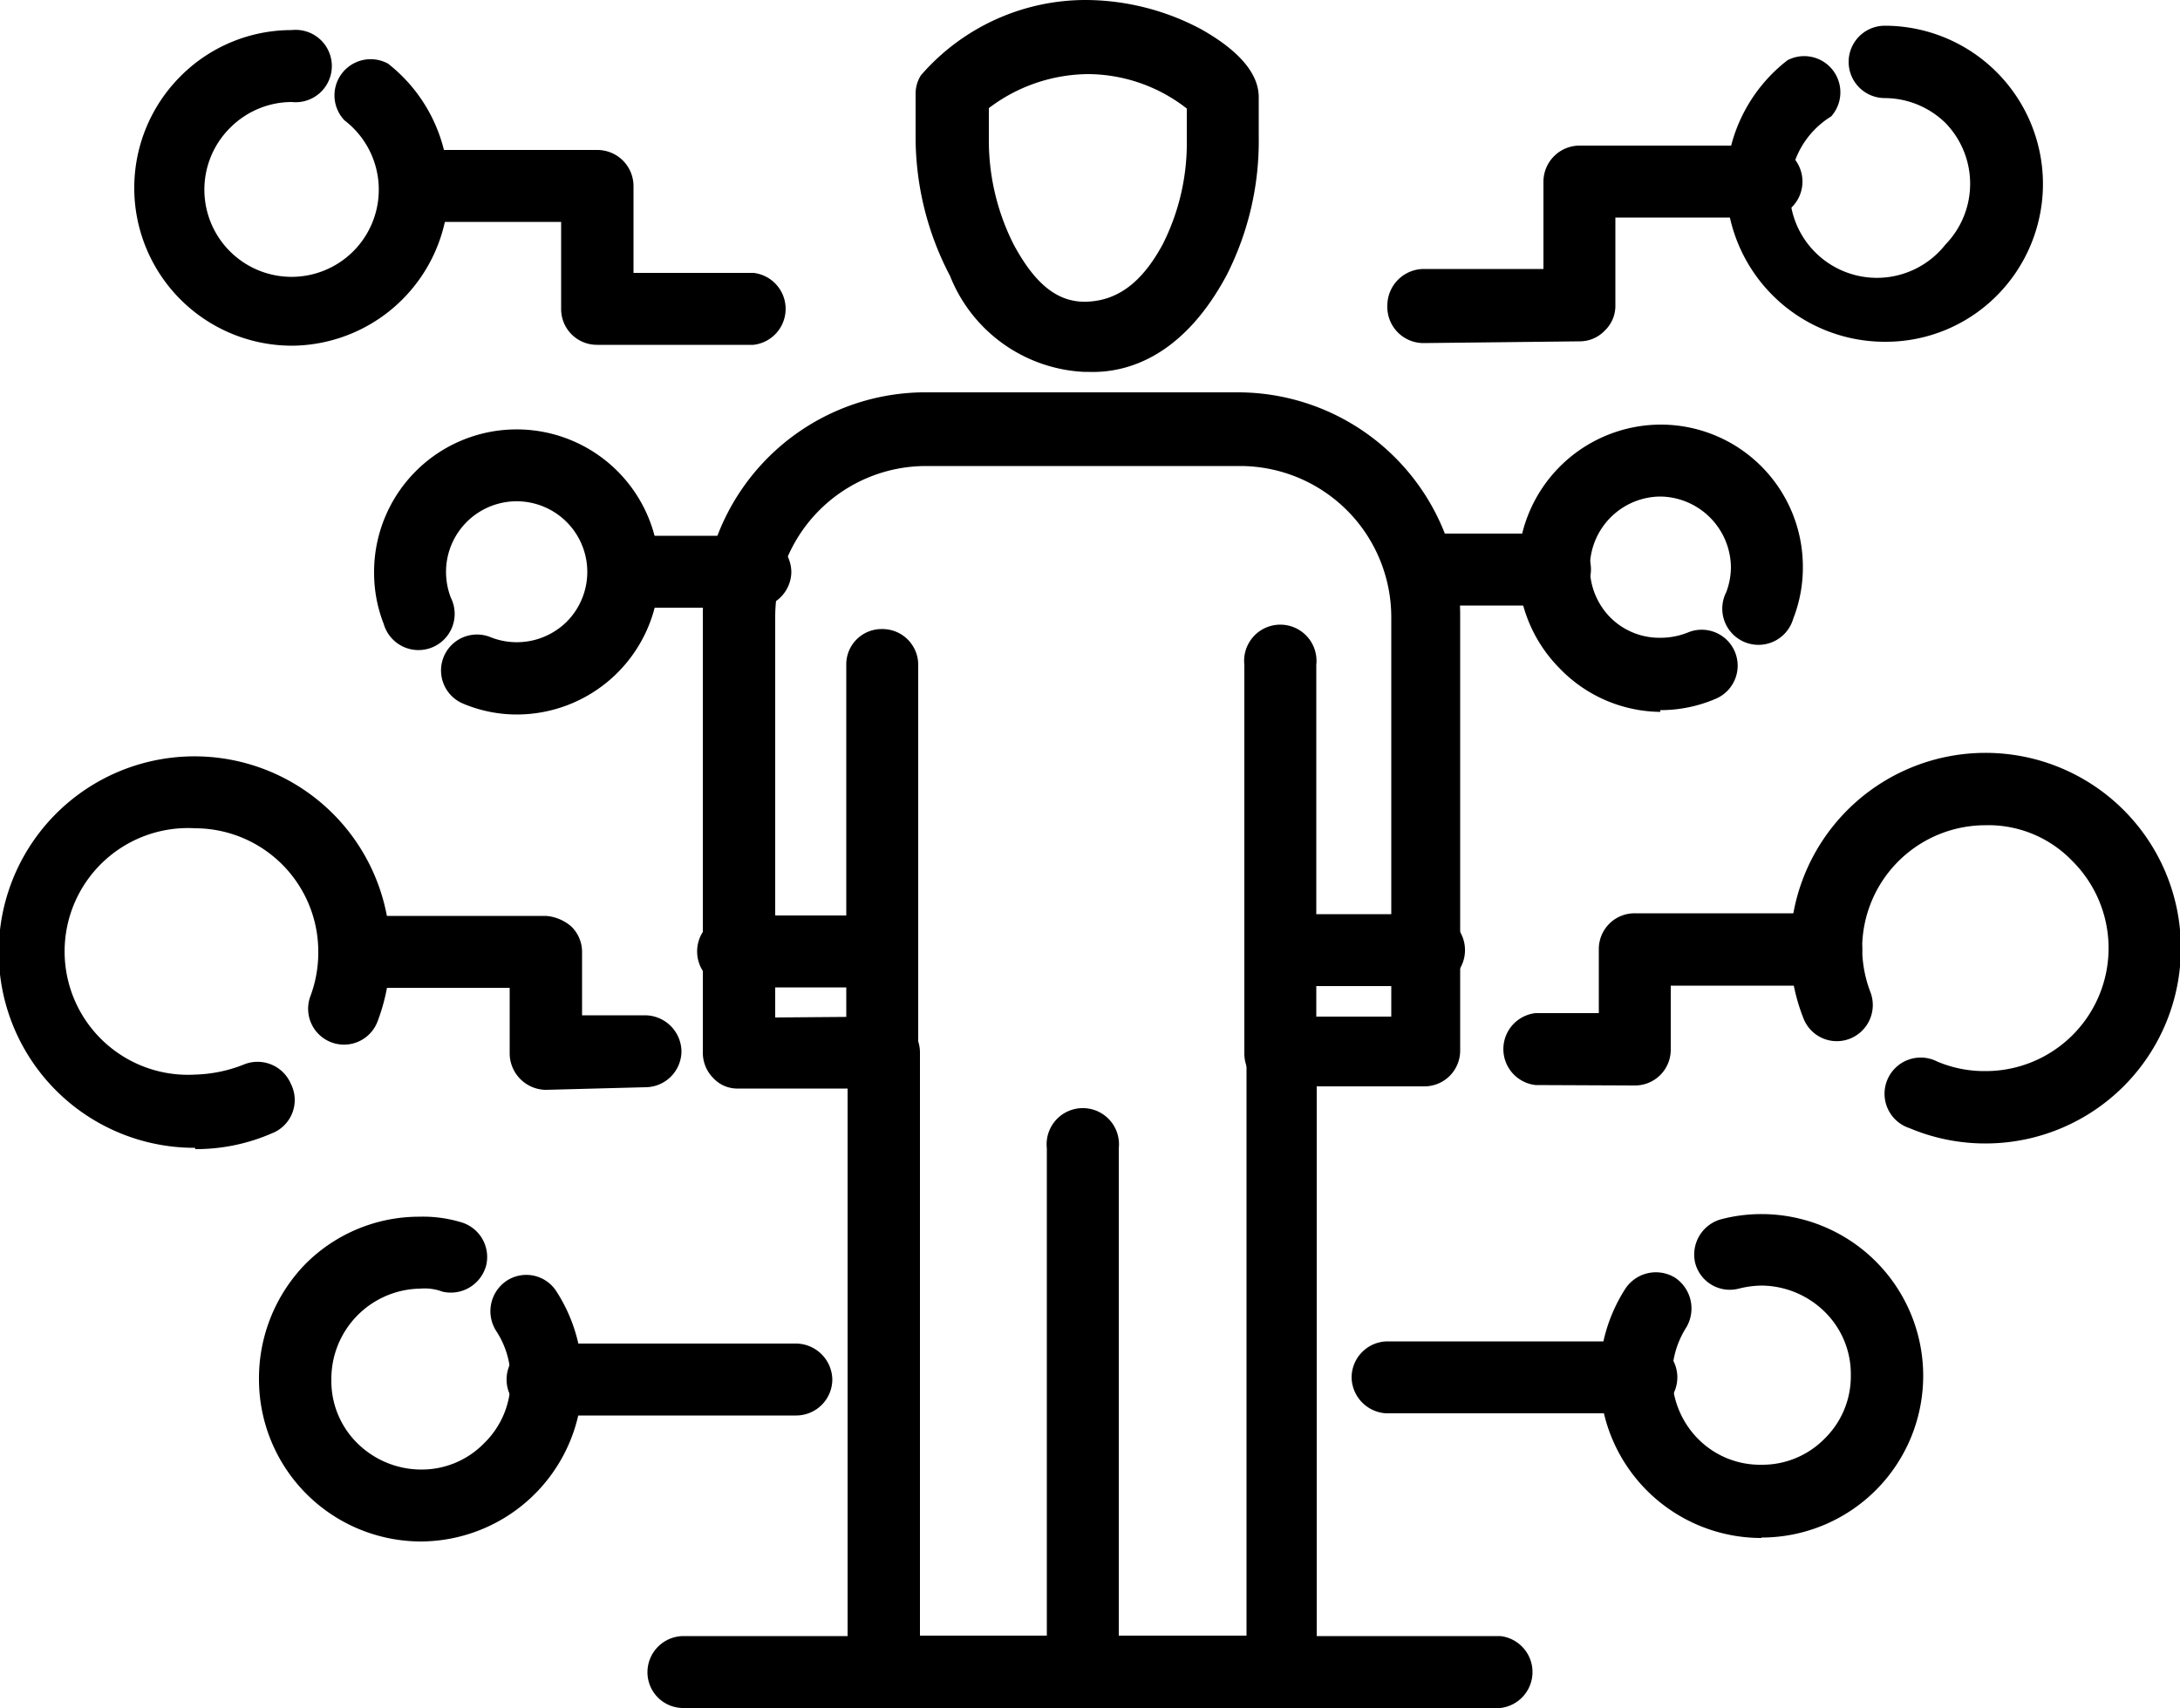
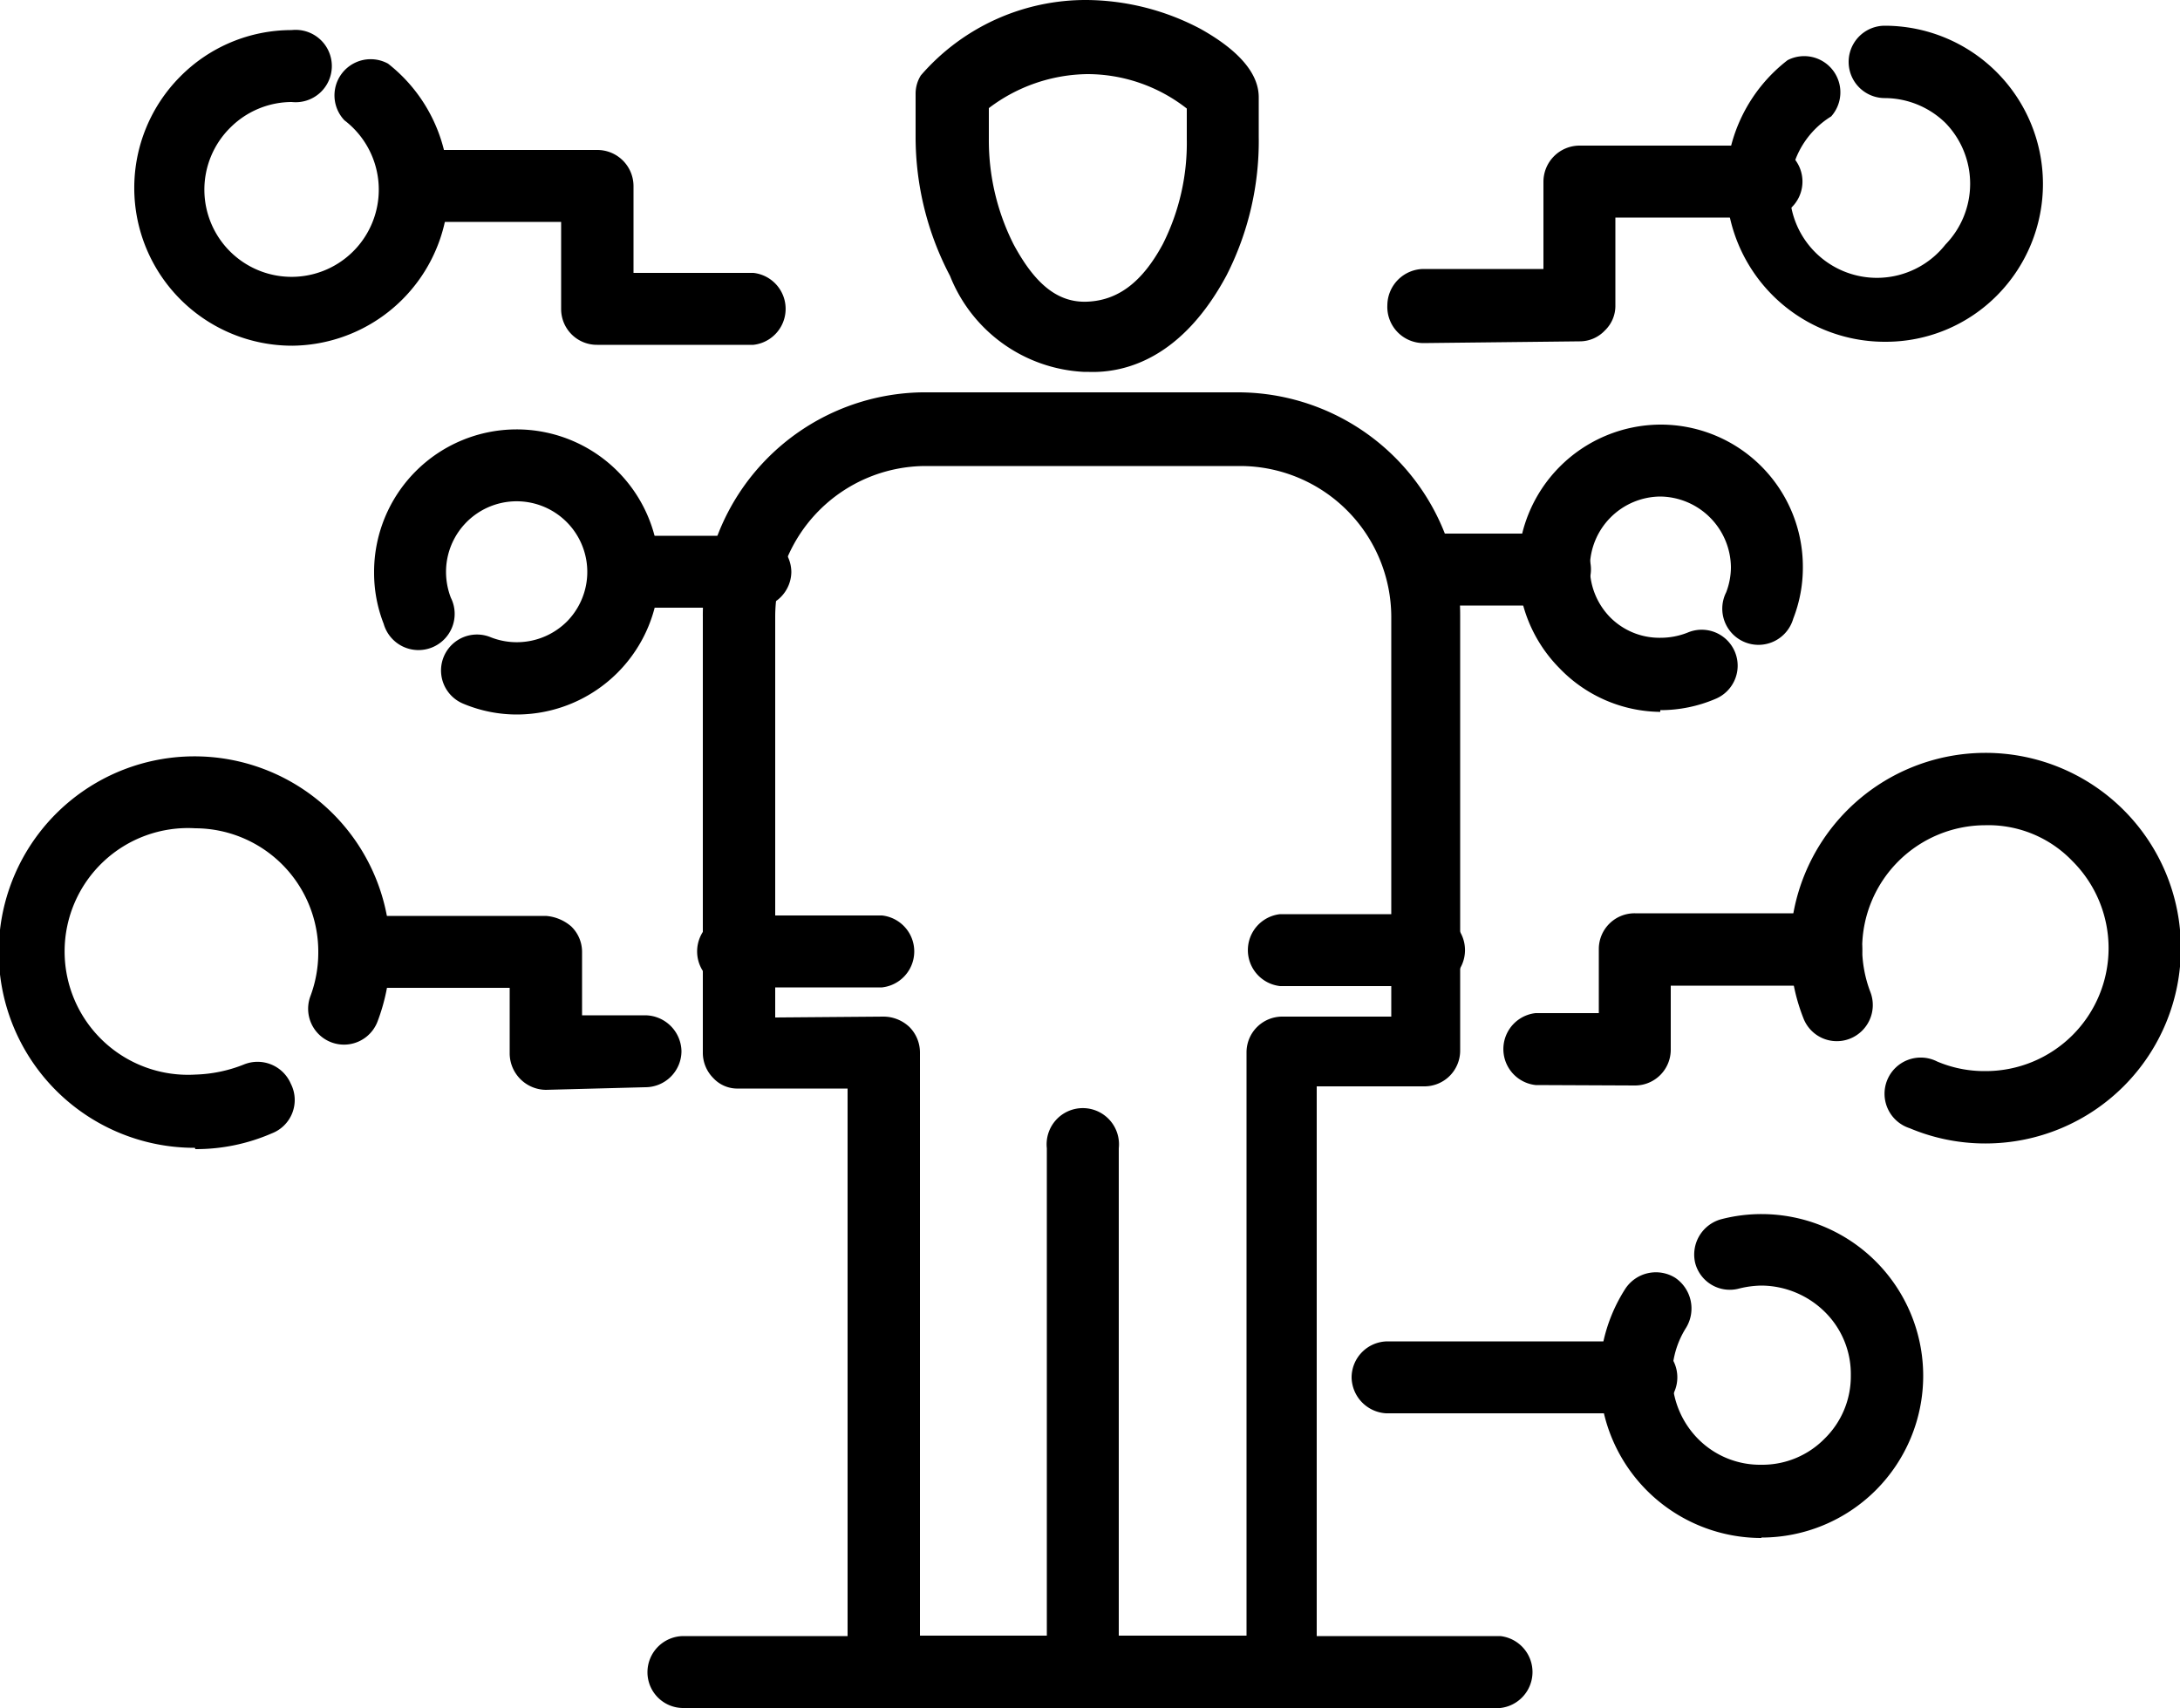
<svg xmlns="http://www.w3.org/2000/svg" viewBox="0 0 50 39.18">
  <g id="Layer_2" data-name="Layer 2">
    <g id="Layer_1-2" data-name="Layer 1">
      <path d="M20.27,39.17a.78.78,0,0,1-.58-.24.83.83,0,0,1-.25-.58l0-13.38h-2.5a.75.75,0,0,1-.58-.24.82.82,0,0,1-.24-.58l0-10A5.11,5.11,0,0,1,21.15,9l7.23,0a5.1,5.1,0,0,1,5.11,5.09l0,10a.82.82,0,0,1-.83.83H30.2l0,13.37a.83.83,0,0,1-.82.83l-9.14,0Zm0-15.85a.87.87,0,0,1,.59.24.83.83,0,0,1,.24.58l0,13.38,7.49,0,0-13.38a.82.82,0,0,1,.83-.82h2.49l0-9.18a3.47,3.47,0,0,0-3.45-3.45l-7.24,0a3.46,3.46,0,0,0-3.44,3.46l0,9.19Z" />
      <path d="M24.84,39.16a.83.83,0,0,1-.83-.82l0-12a.83.83,0,1,1,1.65,0l0,12a.82.82,0,0,1-.82.83Z" />
-       <path d="M20.23,25a.82.82,0,0,1-.82-.82l0-8.93a.81.81,0,0,1,.82-.82.82.82,0,0,1,.83.82l0,8.92a.83.83,0,0,1-.82.83Z" />
-       <path d="M29.37,25a.83.83,0,0,1-.83-.83l0-8.92a.83.83,0,1,1,1.65,0l0,8.92a.83.83,0,0,1-.83.83Z" />
      <path d="M29.36,22.62a.83.83,0,0,1,0-1.65h3.32a.83.83,0,1,1,0,1.65H29.36Z" />
      <path d="M16.91,22.65a.83.83,0,1,1,0-1.65h3.32a.83.83,0,0,1,0,1.65Z" />
      <path d="M24.85,8.53a3.49,3.49,0,0,1-3.06-2.2A6.85,6.85,0,0,1,21,3.15v-1a.79.79,0,0,1,.12-.42A5,5,0,0,1,24.93,0a5.67,5.67,0,0,1,2.6.66c.61.34,1.34.88,1.34,1.57v.9a6.78,6.78,0,0,1-.74,3.19c-1,1.86-2.28,2.25-3.19,2.21Zm-2.17-6v.67a5.29,5.29,0,0,0,.57,2.41c.48.89,1,1.34,1.69,1.31s1.25-.43,1.73-1.32a5.15,5.15,0,0,0,.55-2.41v-.7a3.7,3.7,0,0,0-2.28-.79A3.81,3.81,0,0,0,22.68,2.48Z" />
      <path d="M40.4,35.28a3.71,3.71,0,0,1-3.12-5.72.84.84,0,0,1,1.14-.25.85.85,0,0,1,.25,1.15A2.06,2.06,0,0,0,38.94,33a2,2,0,0,0,1.46.6A2,2,0,0,0,41.85,33a2,2,0,0,0,.6-1.45,2,2,0,0,0-.6-1.46,2.09,2.09,0,0,0-1.45-.6,2.25,2.25,0,0,0-.52.07.82.82,0,0,1-1-.59.84.84,0,0,1,.59-1,3.65,3.65,0,0,1,.93-.12,3.71,3.71,0,0,1,0,7.42Z" />
      <path d="M45.53,26.23a4.46,4.46,0,0,1-1.73-.35.83.83,0,1,1,.63-1.53,2.77,2.77,0,0,0,1.1.22,2.82,2.82,0,0,0,2-4.82,2.67,2.67,0,0,0-2-.82,2.83,2.83,0,0,0-2.82,2.83,2.86,2.86,0,0,0,.19,1,.83.83,0,0,1-.48,1.07.82.82,0,0,1-1.06-.48,4.32,4.32,0,0,1-.3-1.59,4.48,4.48,0,1,1,4.49,4.47Z" />
      <path d="M38.08,16.33a3.25,3.25,0,0,1-2.31-1,3.28,3.28,0,0,1,2.3-5.59,3.26,3.26,0,0,1,3.28,3.27,3.21,3.21,0,0,1-.22,1.18.83.83,0,1,1-1.54-.6,1.62,1.62,0,0,0,.11-.58,1.64,1.64,0,0,0-1.62-1.62,1.63,1.63,0,0,0-1.15,2.77,1.59,1.59,0,0,0,1.15.47,1.68,1.68,0,0,0,.63-.12.82.82,0,0,1,.64,1.52,3.21,3.21,0,0,1-1.27.26Z" />
      <path d="M43.21,7.84a3.64,3.64,0,0,1-3.62-3.61A3.62,3.62,0,0,1,41,1.38a.83.83,0,0,1,1,1.29,2,2,0,1,0,2.62,2.94,2,2,0,0,0,0-2.79,2,2,0,0,0-1.39-.57.83.83,0,0,1,0-1.66,3.63,3.63,0,0,1,2.58,6.18,3.59,3.59,0,0,1-2.56,1.07Z" />
      <path d="M32.65,7.87A.83.83,0,0,1,31.82,7a.84.84,0,0,1,.83-.83H35.4v-2a.83.83,0,0,1,.83-.83h4.19a.83.83,0,1,1,0,1.65H37.05V7a.78.78,0,0,1-.24.58.79.79,0,0,1-.58.25Z" />
      <path d="M32.66,13.89a.82.82,0,0,1-.82-.82.83.83,0,0,1,.82-.83h3a.82.82,0,0,1,.83.82.83.83,0,0,1-.83.83h-3Z" />
      <path d="M35.22,24.89a.83.83,0,0,1,0-1.65h1.45V21.77a.82.82,0,0,1,.83-.82l4.38,0a.83.83,0,0,1,0,1.66H38.32v1.47a.82.82,0,0,1-.82.82Z" />
      <path d="M31.79,32.42A.84.84,0,0,1,31,31.6a.83.83,0,0,1,.83-.83l5.72,0a.83.83,0,1,1,0,1.65l-5.72,0Z" />
-       <path d="M9.65,35.36a3.72,3.72,0,0,1-3.71-3.7A3.76,3.76,0,0,1,7,29a3.68,3.68,0,0,1,2.62-1.09,3,3,0,0,1,.93.12.83.83,0,0,1,.6,1,.84.84,0,0,1-1,.6,1.17,1.17,0,0,0-.51-.07A2.07,2.07,0,0,0,7.6,31.65a2,2,0,0,0,.6,1.46,2.09,2.09,0,0,0,1.45.6,2,2,0,0,0,1.46-.61,2,2,0,0,0,.6-1.46,2,2,0,0,0-.33-1.11.84.84,0,0,1,.24-1.15.82.82,0,0,1,1.14.24,3.72,3.72,0,0,1-3.1,5.74Z" />
      <path d="M4.47,26.33a4.49,4.49,0,1,1,4.19-2.9.82.82,0,0,1-1.54-.58,2.85,2.85,0,0,0,.18-1A2.83,2.83,0,0,0,4.48,19a2.83,2.83,0,1,0,0,5.65,3.24,3.24,0,0,0,1.11-.23.83.83,0,0,1,1.08.44A.82.82,0,0,1,6.23,26a4.35,4.35,0,0,1-1.75.36Z" />
      <path d="M11.88,16.39a3.18,3.18,0,0,1-1.26-.25.82.82,0,1,1,.64-1.52A1.63,1.63,0,0,0,13,14.26a1.62,1.62,0,1,0-2.77-1.13,1.66,1.66,0,0,0,.11.58.83.83,0,1,1-1.54.6,3.21,3.21,0,0,1-.22-1.18,3.27,3.27,0,1,1,3.28,3.26Z" />
      <path d="M6.7,7.93A3.62,3.62,0,0,1,4.13,1.76,3.59,3.59,0,0,1,6.69.69a.83.83,0,1,1,0,1.65,2,2,0,0,0-1.4.58,2,2,0,1,0,2.61-.16.83.83,0,0,1,1-1.3A3.62,3.62,0,0,1,6.71,7.93Z" />
      <path d="M13.7,7.91a.82.82,0,0,1-.83-.82v-2H9.5a.83.83,0,0,1,0-1.65h4.2a.83.83,0,0,1,.83.82v2h2.75a.83.83,0,0,1,0,1.65Z" />
      <path d="M14.32,13.94a.83.83,0,0,1,0-1.65h3a.84.84,0,0,1,.83.83.83.83,0,0,1-.83.82h-3Z" />
      <path d="M12.52,25a.84.84,0,0,1-.83-.82V22.66H8.13a.83.83,0,0,1,0-1.65h4.39a1,1,0,0,1,.58.24.81.81,0,0,1,.25.58v1.46h1.45a.84.84,0,0,1,.83.82.83.83,0,0,1-.83.83Z" />
-       <path d="M12.54,32.47a.83.83,0,1,1,0-1.65l5.72,0a.84.84,0,0,1,.83.83.83.83,0,0,1-.83.82l-5.72,0Z" />
      <path d="M15.68,39.18a.82.82,0,0,1-.83-.82.83.83,0,0,1,.82-.83l18.74,0a.83.83,0,0,1,0,1.65l-18.73,0Z" />
    </g>
  </g>
</svg>